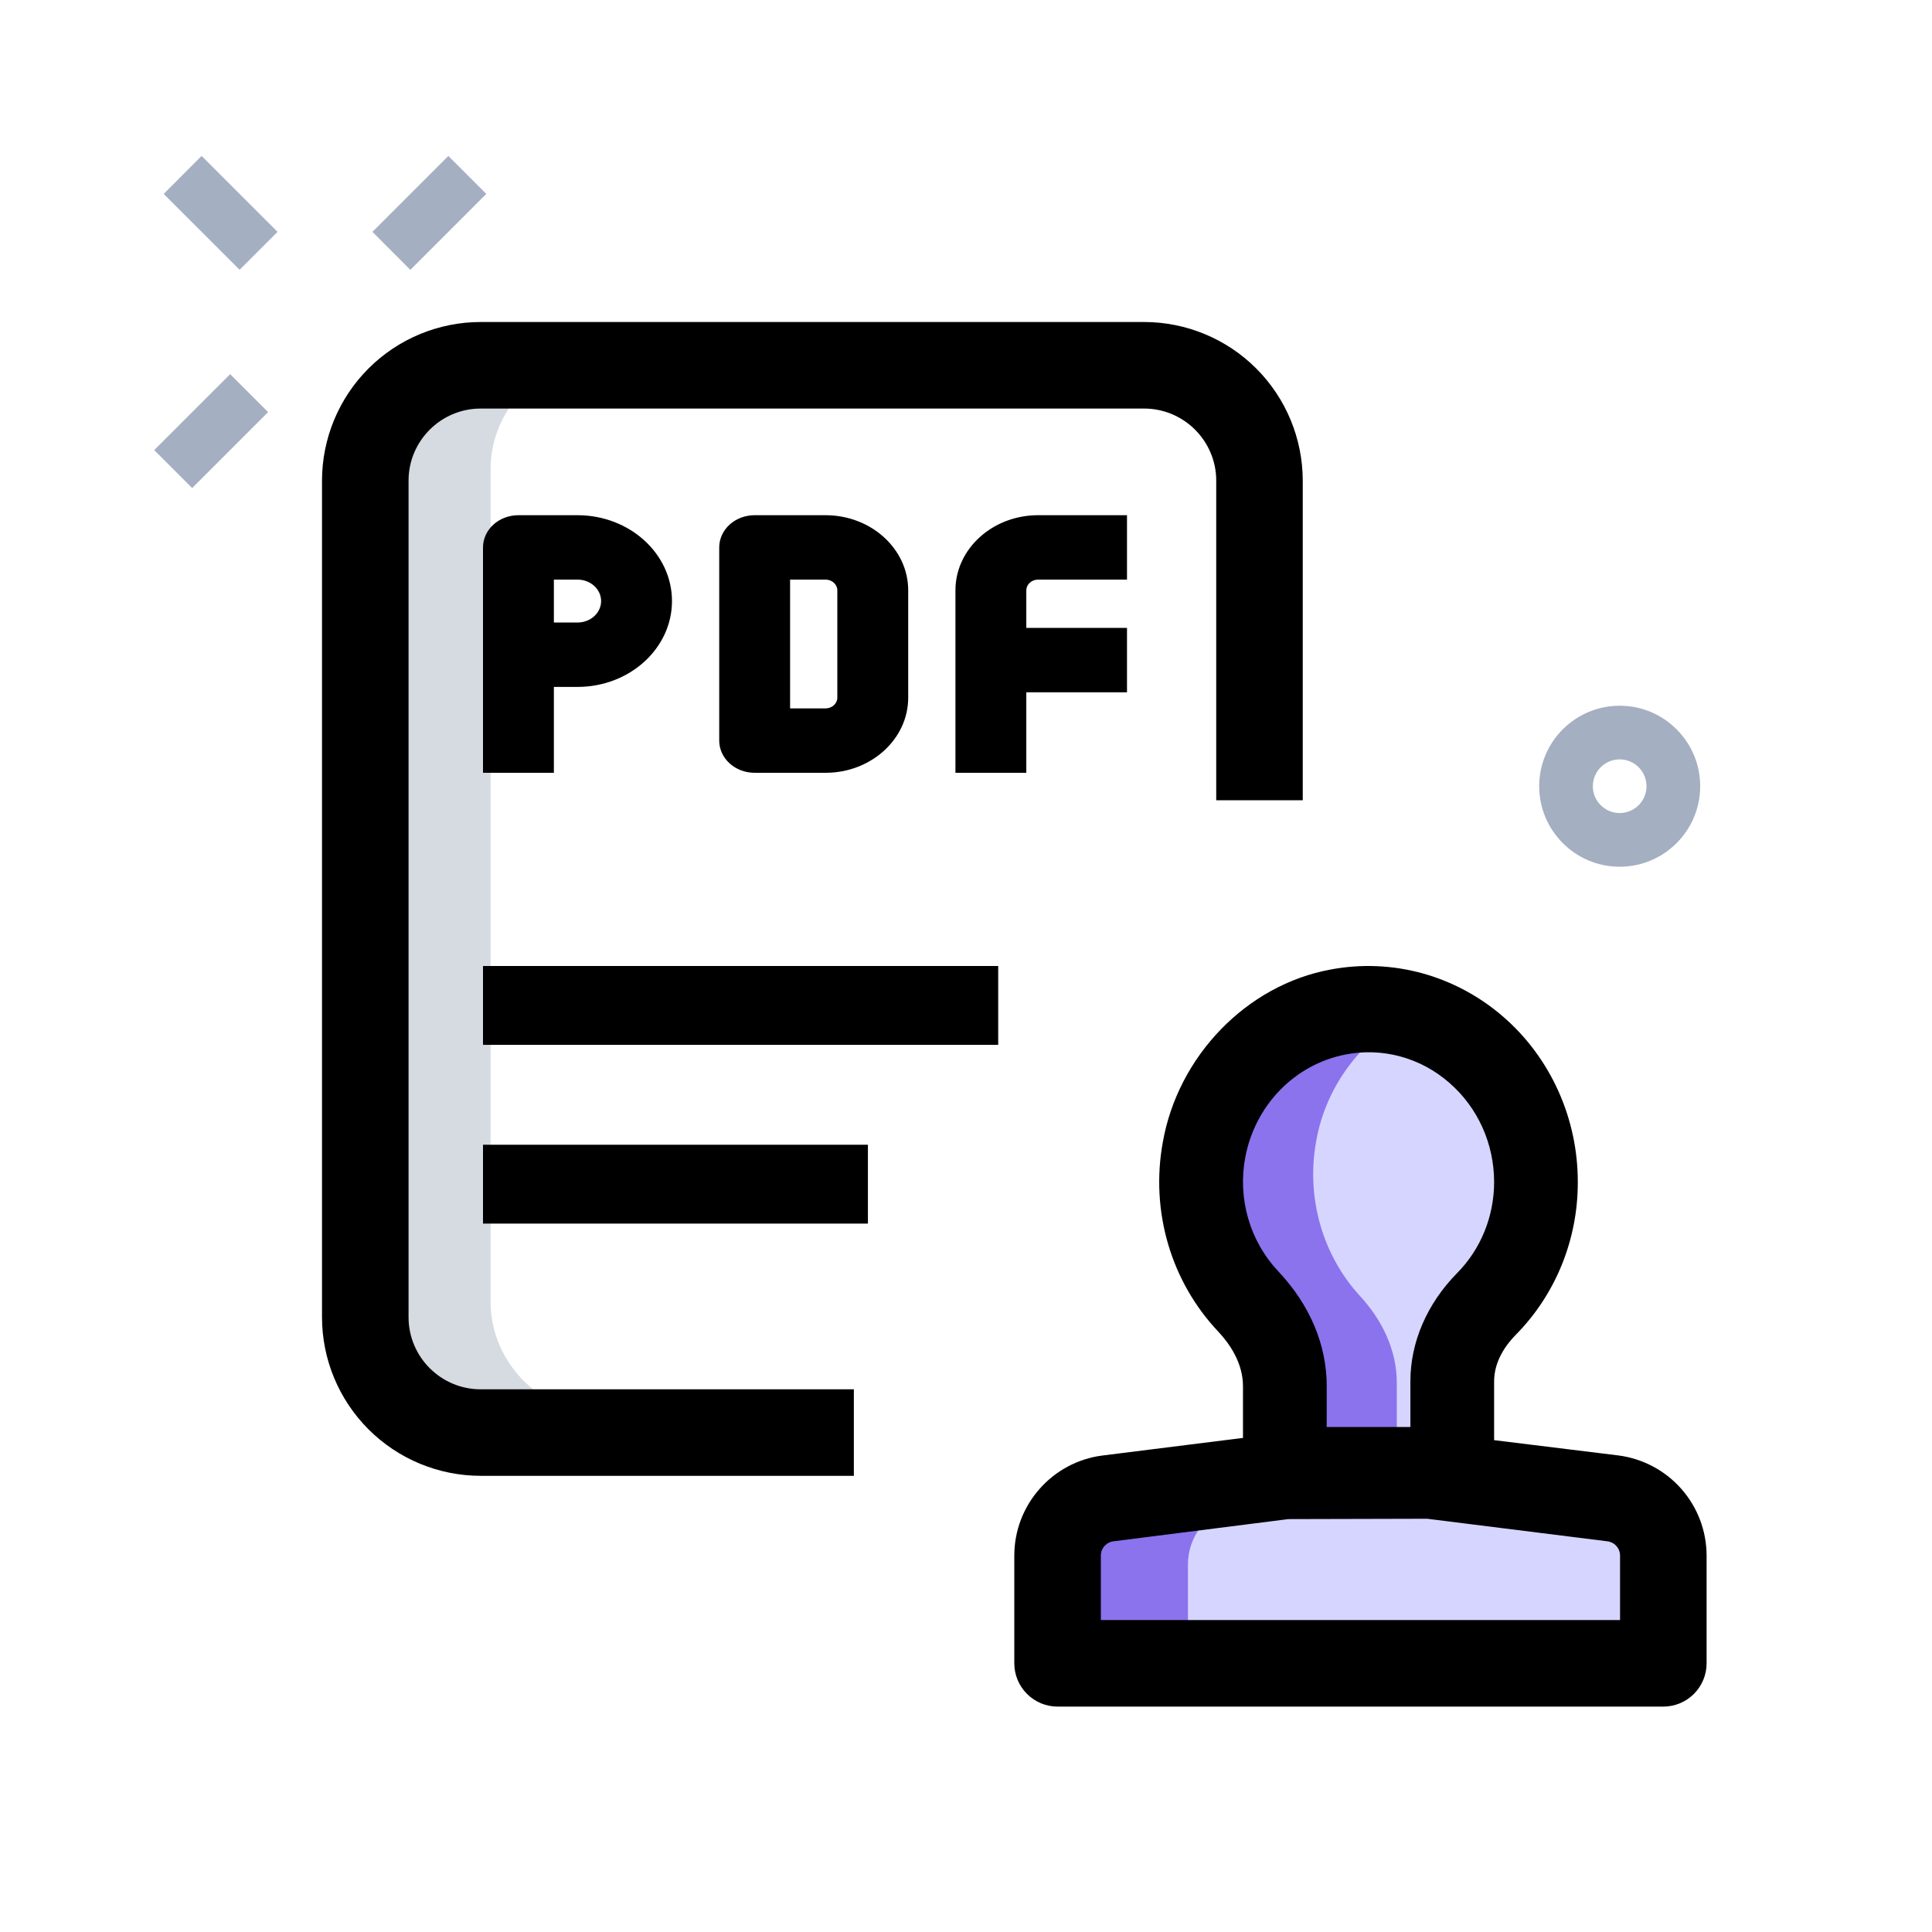
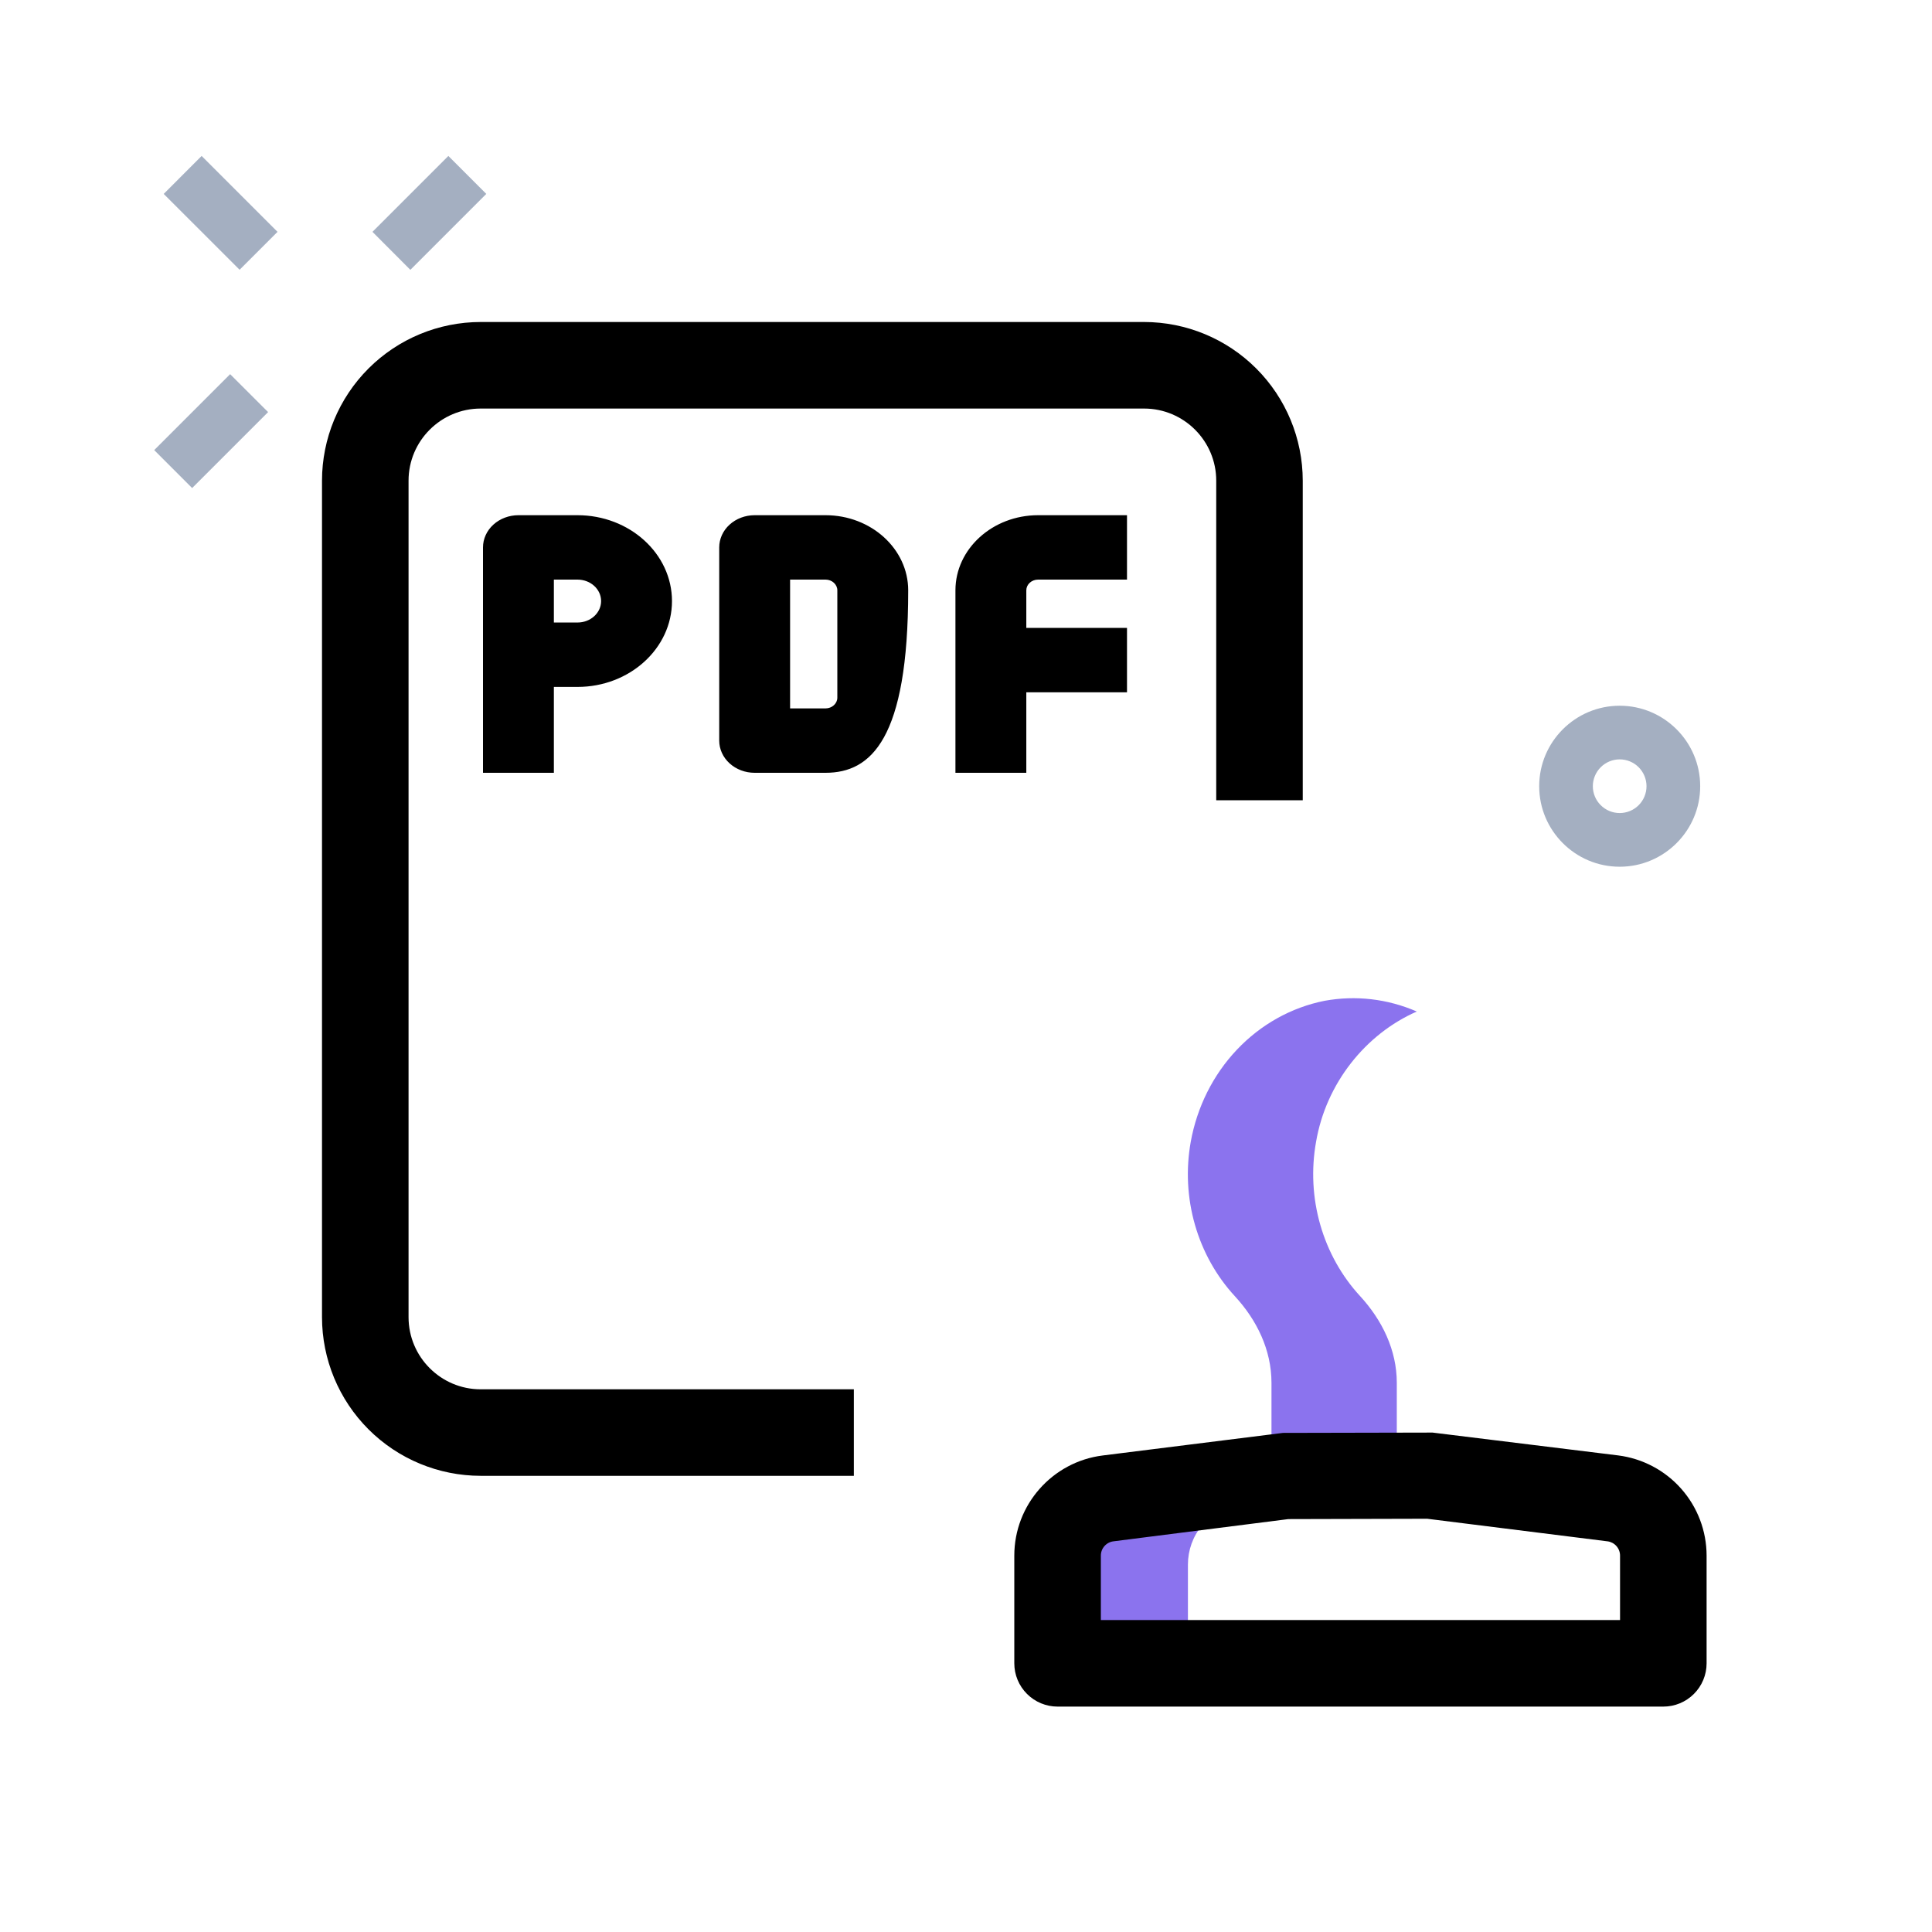
<svg xmlns="http://www.w3.org/2000/svg" width="60" height="60" viewBox="0 0 60 60" fill="none">
  <g id="approve-file-4">
-     <path id="Vector" d="M47.929 36.48C47.928 35.676 47.753 34.881 47.414 34.153C47.076 33.425 46.583 32.781 45.97 32.267C45.357 31.753 44.64 31.381 43.869 31.178C43.098 30.975 42.292 30.945 41.508 31.091C40.432 31.297 39.441 31.824 38.666 32.605C37.891 33.387 37.367 34.386 37.162 35.472C37.002 36.328 37.049 37.21 37.299 38.044C37.549 38.877 37.994 39.638 38.597 40.261C39.306 40.997 39.786 41.925 39.786 42.953V45.611H45.214V42.796C45.214 41.857 45.658 41.006 46.32 40.347C46.83 39.843 47.234 39.241 47.511 38.577C47.787 37.913 47.929 37.2 47.929 36.48ZM52 52H33V48.591C33 48.146 33.161 47.716 33.453 47.383C33.745 47.049 34.148 46.835 34.585 46.78L40.238 46.066H44.762L50.415 46.78C50.852 46.835 51.255 47.049 51.547 47.383C51.839 47.716 52 48.146 52 48.591V52Z" fill="#D6D5FF" />
-     <path id="Vector_2" d="M15.235 40.432V14.568C15.235 13.621 15.632 12.714 16.338 12.045C17.044 11.376 18.002 11 19 11H14.765C13.766 11 12.809 11.376 12.103 12.045C11.397 12.714 11 13.621 11 14.568V40.432C11 41.379 11.397 42.286 12.103 42.955C12.809 43.624 13.766 44 14.765 44H19C18.002 44 17.044 43.624 16.338 42.955C15.632 42.286 15.235 41.379 15.235 40.432Z" fill="#D5DBE1" />
    <path id="Vector_3" d="M42.242 40.255C41.666 39.631 41.241 38.87 41.002 38.036C40.763 37.202 40.718 36.32 40.871 35.463C41.18 33.646 42.409 32.111 44 31.414C43.094 31.019 42.1 30.904 41.134 31.081C40.104 31.286 39.157 31.814 38.416 32.596C37.675 33.377 37.174 34.377 36.979 35.463C36.826 36.32 36.871 37.202 37.11 38.036C37.349 38.87 37.774 39.631 38.35 40.255C39.029 40.991 39.487 41.919 39.487 42.947V45.607H43.379V42.947C43.379 41.921 42.919 40.993 42.242 40.255ZM38.407 46.778L43.812 46.063H39.919L34.515 46.778C34.097 46.833 33.712 47.047 33.433 47.381C33.154 47.715 33 48.145 33 48.59V52H36.892V48.59C36.892 48.145 37.046 47.715 37.325 47.381C37.604 47.047 37.989 46.833 38.407 46.778Z" fill="#8B73EE" />
-     <path id="Vector_4" d="M45.101 47H39.902C39.557 47 39.227 46.859 38.983 46.607C38.739 46.355 38.602 46.014 38.602 45.658V43.052C38.602 42.324 38.183 41.725 37.831 41.351C37.109 40.587 36.576 39.656 36.276 38.635C35.977 37.614 35.92 36.533 36.11 35.485C36.578 32.795 38.723 30.585 41.326 30.109C42.267 29.932 43.234 29.971 44.159 30.223C45.083 30.476 45.943 30.935 46.676 31.569C47.405 32.198 47.99 32.985 48.392 33.874C48.794 34.763 49.001 35.731 49 36.712C49.002 37.596 48.832 38.47 48.501 39.285C48.17 40.099 47.684 40.837 47.073 41.454C46.766 41.767 46.401 42.272 46.401 42.9V45.66C46.4 46.015 46.263 46.356 46.019 46.608C45.776 46.859 45.445 47 45.101 47ZM41.202 44.316H43.801V42.898C43.801 41.685 44.314 40.493 45.246 39.543C45.612 39.174 45.903 38.734 46.101 38.247C46.299 37.761 46.401 37.238 46.401 36.71C46.401 35.517 45.893 34.391 45.005 33.623C44.565 33.238 44.046 32.96 43.488 32.809C42.93 32.658 42.346 32.638 41.779 32.75C41.008 32.901 40.3 33.288 39.746 33.86C39.191 34.432 38.816 35.164 38.67 35.959C38.554 36.588 38.587 37.236 38.766 37.85C38.945 38.463 39.264 39.022 39.697 39.48C40.682 40.527 41.203 41.764 41.203 43.052L41.202 44.316Z" fill="black" />
    <path id="Vector_5" d="M51.656 53H32.844C32.487 53 32.146 52.858 31.894 52.606C31.642 52.354 31.5 52.013 31.5 51.656V48.311C31.5 46.733 32.681 45.396 34.247 45.201L39.844 44.5L44.49 44.49L50.253 45.199C51.011 45.295 51.709 45.664 52.214 46.237C52.72 46.81 52.999 47.547 53 48.311V51.656C53 52.013 52.858 52.354 52.606 52.606C52.354 52.858 52.013 53 51.656 53ZM34.188 50.312H50.312V48.311C50.312 48.202 50.273 48.097 50.2 48.015C50.128 47.933 50.028 47.88 49.92 47.867L44.321 47.166L40.01 47.177L34.58 47.867C34.472 47.88 34.372 47.933 34.3 48.015C34.227 48.097 34.188 48.202 34.188 48.311V50.312ZM26.517 45.833H14.927C13.621 45.832 12.368 45.313 11.444 44.389C10.52 43.465 10.001 42.213 10 40.906V14.927C10.001 13.621 10.52 12.368 11.444 11.444C12.368 10.52 13.621 10.001 14.927 10H35.531C36.838 10.001 38.09 10.52 39.014 11.444C39.938 12.368 40.457 13.621 40.458 14.927V24.853H37.771V14.927C37.771 13.693 36.766 12.688 35.531 12.688H14.927C13.693 12.688 12.688 13.693 12.688 14.927V40.906C12.688 42.141 13.693 43.146 14.927 43.146H26.517V45.833Z" fill="black" />
-     <path id="Vector_6" d="M15 30H31V32.449H15V30ZM15 35.551H26.954V38H15V35.551Z" fill="black" />
    <path id="Vector_7" d="M50.301 26.917C48.922 26.917 47.801 25.795 47.801 24.417C47.801 23.038 48.922 21.917 50.301 21.917C51.679 21.917 52.801 23.038 52.801 24.417C52.801 25.795 51.679 26.917 50.301 26.917ZM50.301 23.583C50.08 23.583 49.868 23.671 49.712 23.827C49.555 23.984 49.467 24.196 49.467 24.417C49.467 24.638 49.555 24.85 49.712 25.006C49.868 25.162 50.08 25.25 50.301 25.25C50.522 25.25 50.734 25.162 50.89 25.006C51.046 24.85 51.134 24.638 51.134 24.417C51.134 24.196 51.046 23.984 50.89 23.827C50.734 23.671 50.522 23.583 50.301 23.583ZM11.567 7.2L13.924 4.843L15.102 6.022L12.744 8.38L11.567 7.2ZM4.789 13.978L7.147 11.62L8.326 12.798L5.967 15.157L4.789 13.978ZM5.084 6.022L6.262 4.843L8.619 7.2L7.441 8.378L5.084 6.022Z" fill="#A4AFC1" />
-     <path id="Vector_8" d="M17.201 24H15V17C15 16.735 15.116 16.48 15.322 16.293C15.529 16.105 15.809 16 16.1 16H17.934C19.553 16 20.869 17.196 20.869 18.667C20.869 20.137 19.553 21.333 17.934 21.333H17.201V24ZM17.201 19.333H17.934C18.129 19.333 18.316 19.263 18.453 19.138C18.591 19.013 18.668 18.843 18.668 18.667C18.668 18.49 18.591 18.32 18.453 18.195C18.316 18.07 18.129 18 17.934 18H17.201V19.333ZM25.637 24H23.436C23.145 24 22.865 23.895 22.658 23.707C22.452 23.52 22.336 23.265 22.336 23V17C22.336 16.735 22.452 16.48 22.658 16.293C22.865 16.105 23.145 16 23.436 16H25.637C27.053 16 28.205 17.047 28.205 18.333V21.667C28.205 22.953 27.053 24 25.637 24ZM24.537 22H25.637C25.734 22 25.828 21.965 25.896 21.902C25.965 21.84 26.004 21.755 26.004 21.667V18.333C26.004 18.245 25.965 18.16 25.896 18.098C25.828 18.035 25.734 18 25.637 18H24.537V22ZM31.873 24H29.672V18.333C29.672 17.047 30.824 16 32.239 16L35 16V18H32.239C32.142 18 32.049 18.035 31.98 18.098C31.911 18.16 31.873 18.245 31.873 18.333V24Z" fill="black" />
+     <path id="Vector_8" d="M17.201 24H15V17C15 16.735 15.116 16.48 15.322 16.293C15.529 16.105 15.809 16 16.1 16H17.934C19.553 16 20.869 17.196 20.869 18.667C20.869 20.137 19.553 21.333 17.934 21.333H17.201V24ZM17.201 19.333H17.934C18.129 19.333 18.316 19.263 18.453 19.138C18.591 19.013 18.668 18.843 18.668 18.667C18.668 18.49 18.591 18.32 18.453 18.195C18.316 18.07 18.129 18 17.934 18H17.201V19.333ZM25.637 24H23.436C23.145 24 22.865 23.895 22.658 23.707C22.452 23.52 22.336 23.265 22.336 23V17C22.336 16.735 22.452 16.48 22.658 16.293C22.865 16.105 23.145 16 23.436 16H25.637C27.053 16 28.205 17.047 28.205 18.333C28.205 22.953 27.053 24 25.637 24ZM24.537 22H25.637C25.734 22 25.828 21.965 25.896 21.902C25.965 21.84 26.004 21.755 26.004 21.667V18.333C26.004 18.245 25.965 18.16 25.896 18.098C25.828 18.035 25.734 18 25.637 18H24.537V22ZM31.873 24H29.672V18.333C29.672 17.047 30.824 16 32.239 16L35 16V18H32.239C32.142 18 32.049 18.035 31.98 18.098C31.911 18.16 31.873 18.245 31.873 18.333V24Z" fill="black" />
    <path id="Vector_9" d="M30 19.5L35 19.5V21.5H30V19.5Z" fill="black" />
  </g>
</svg>